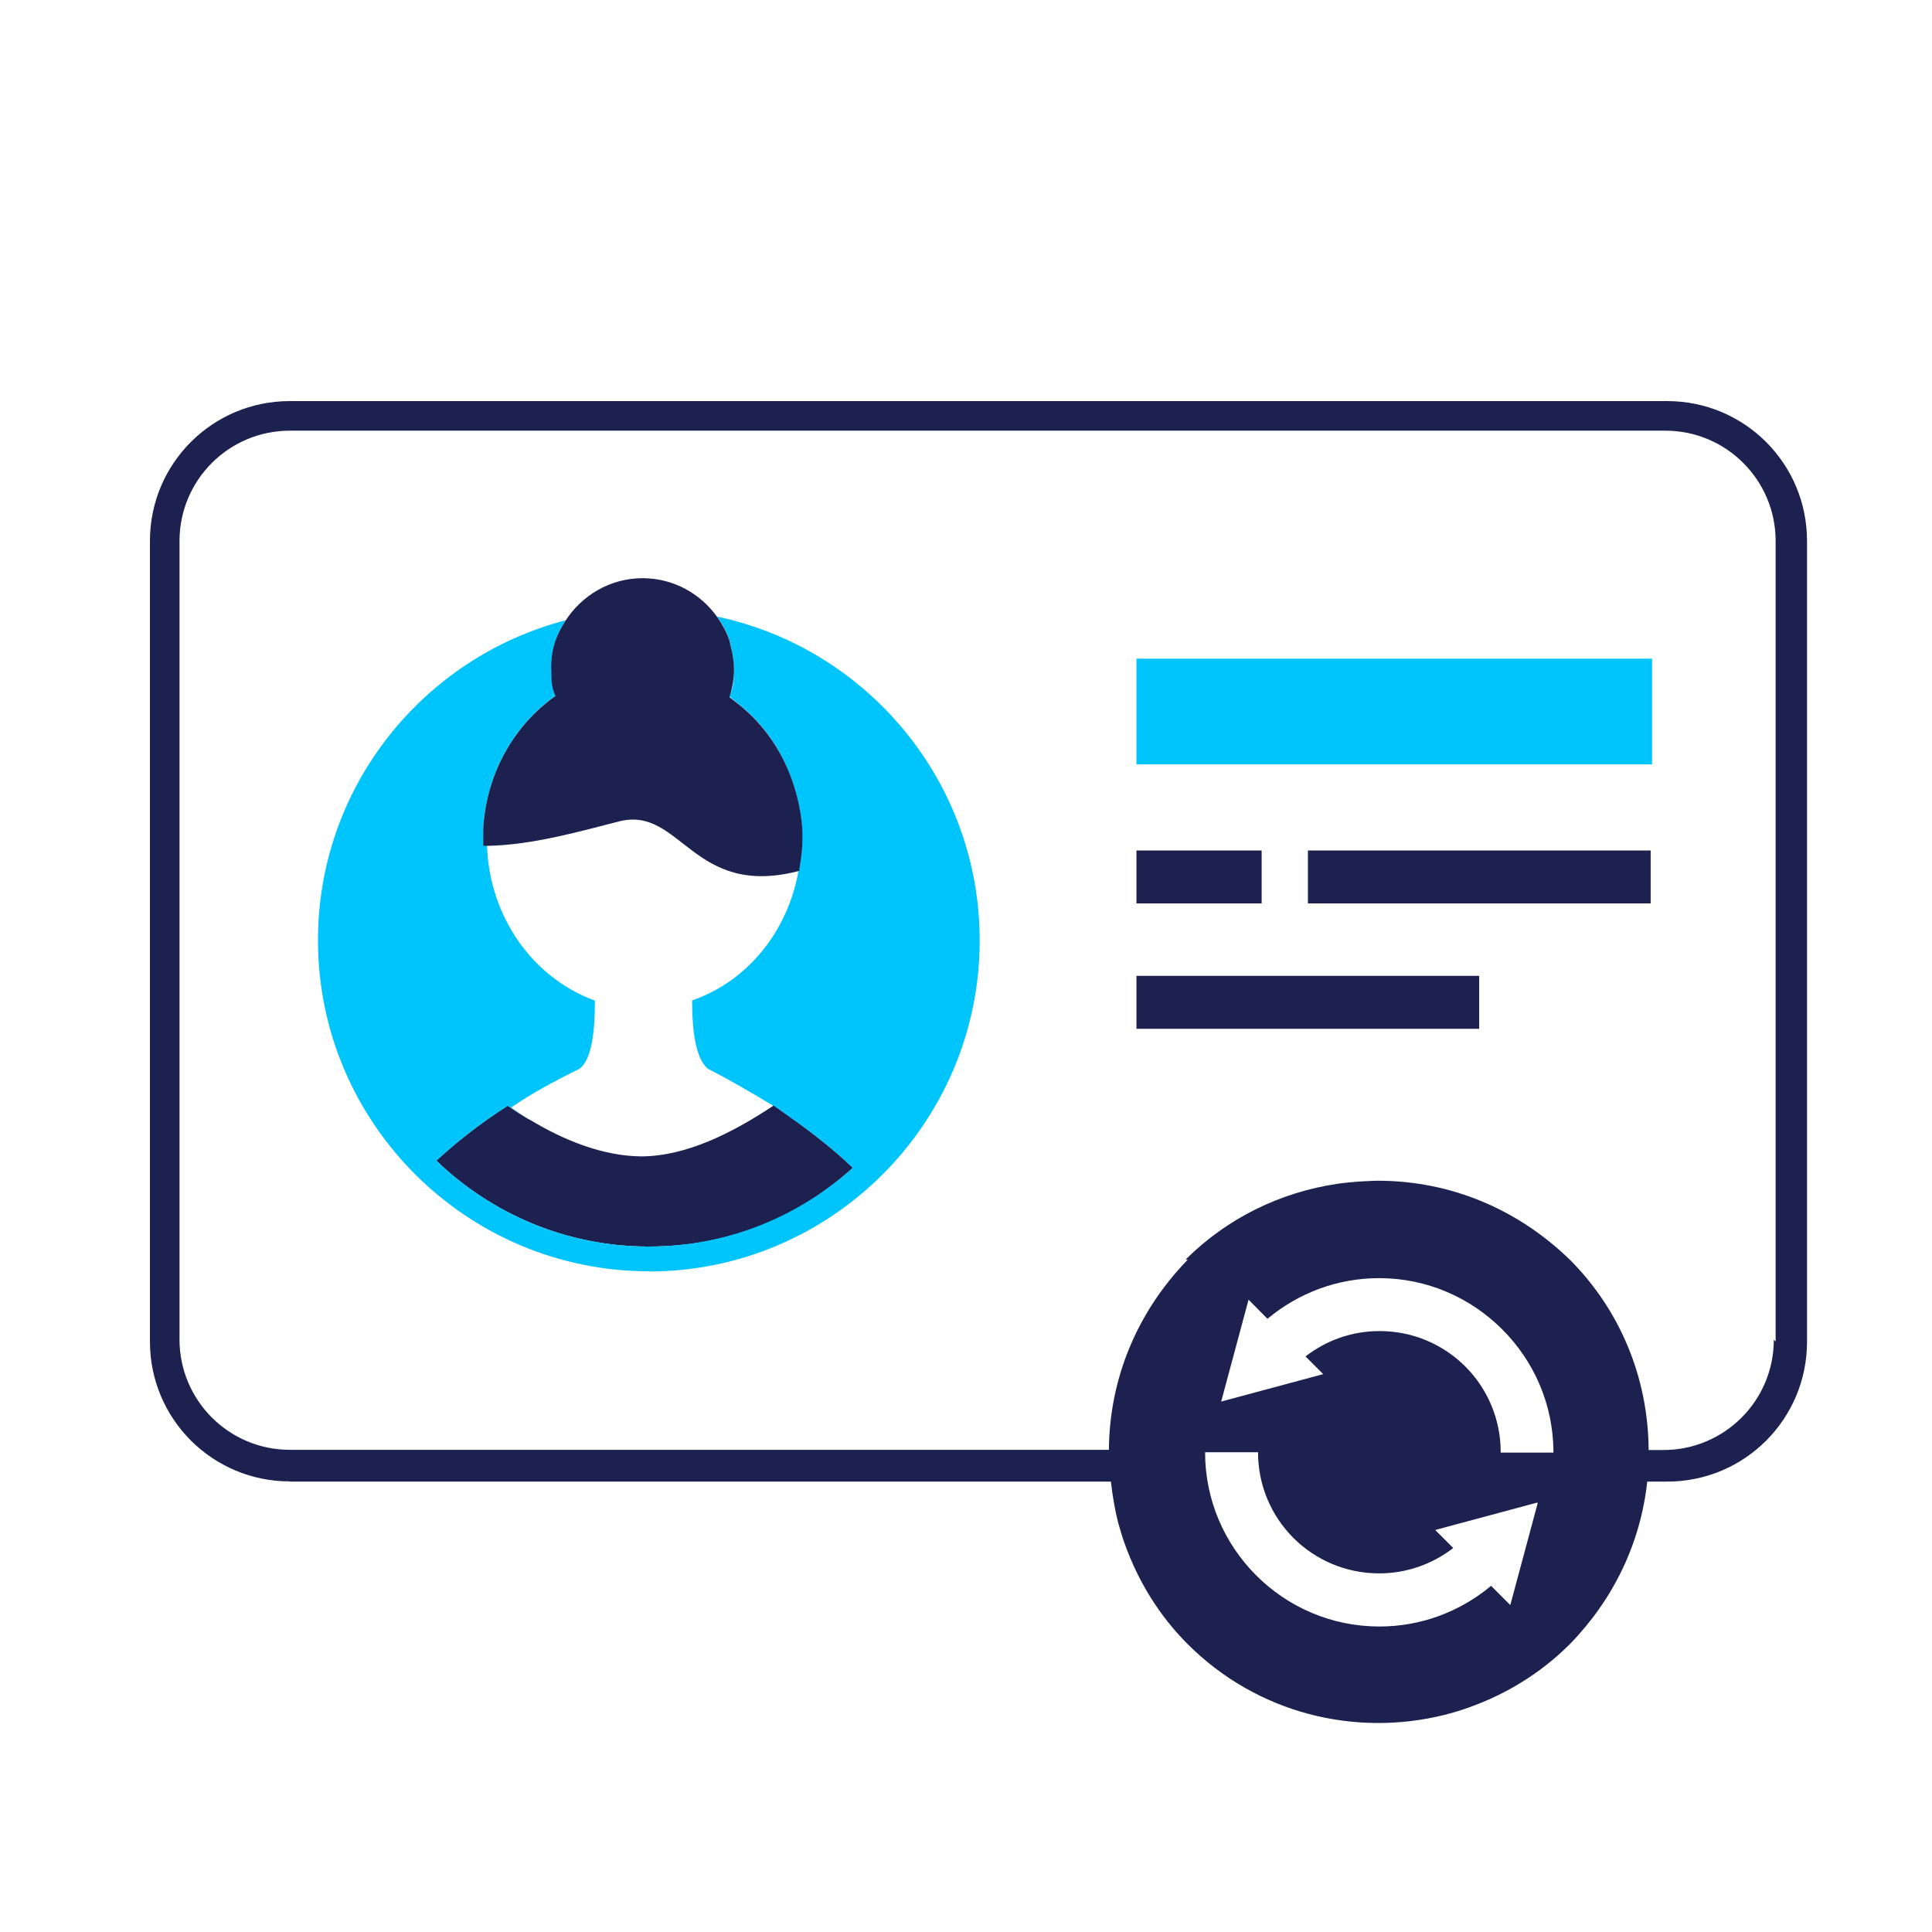
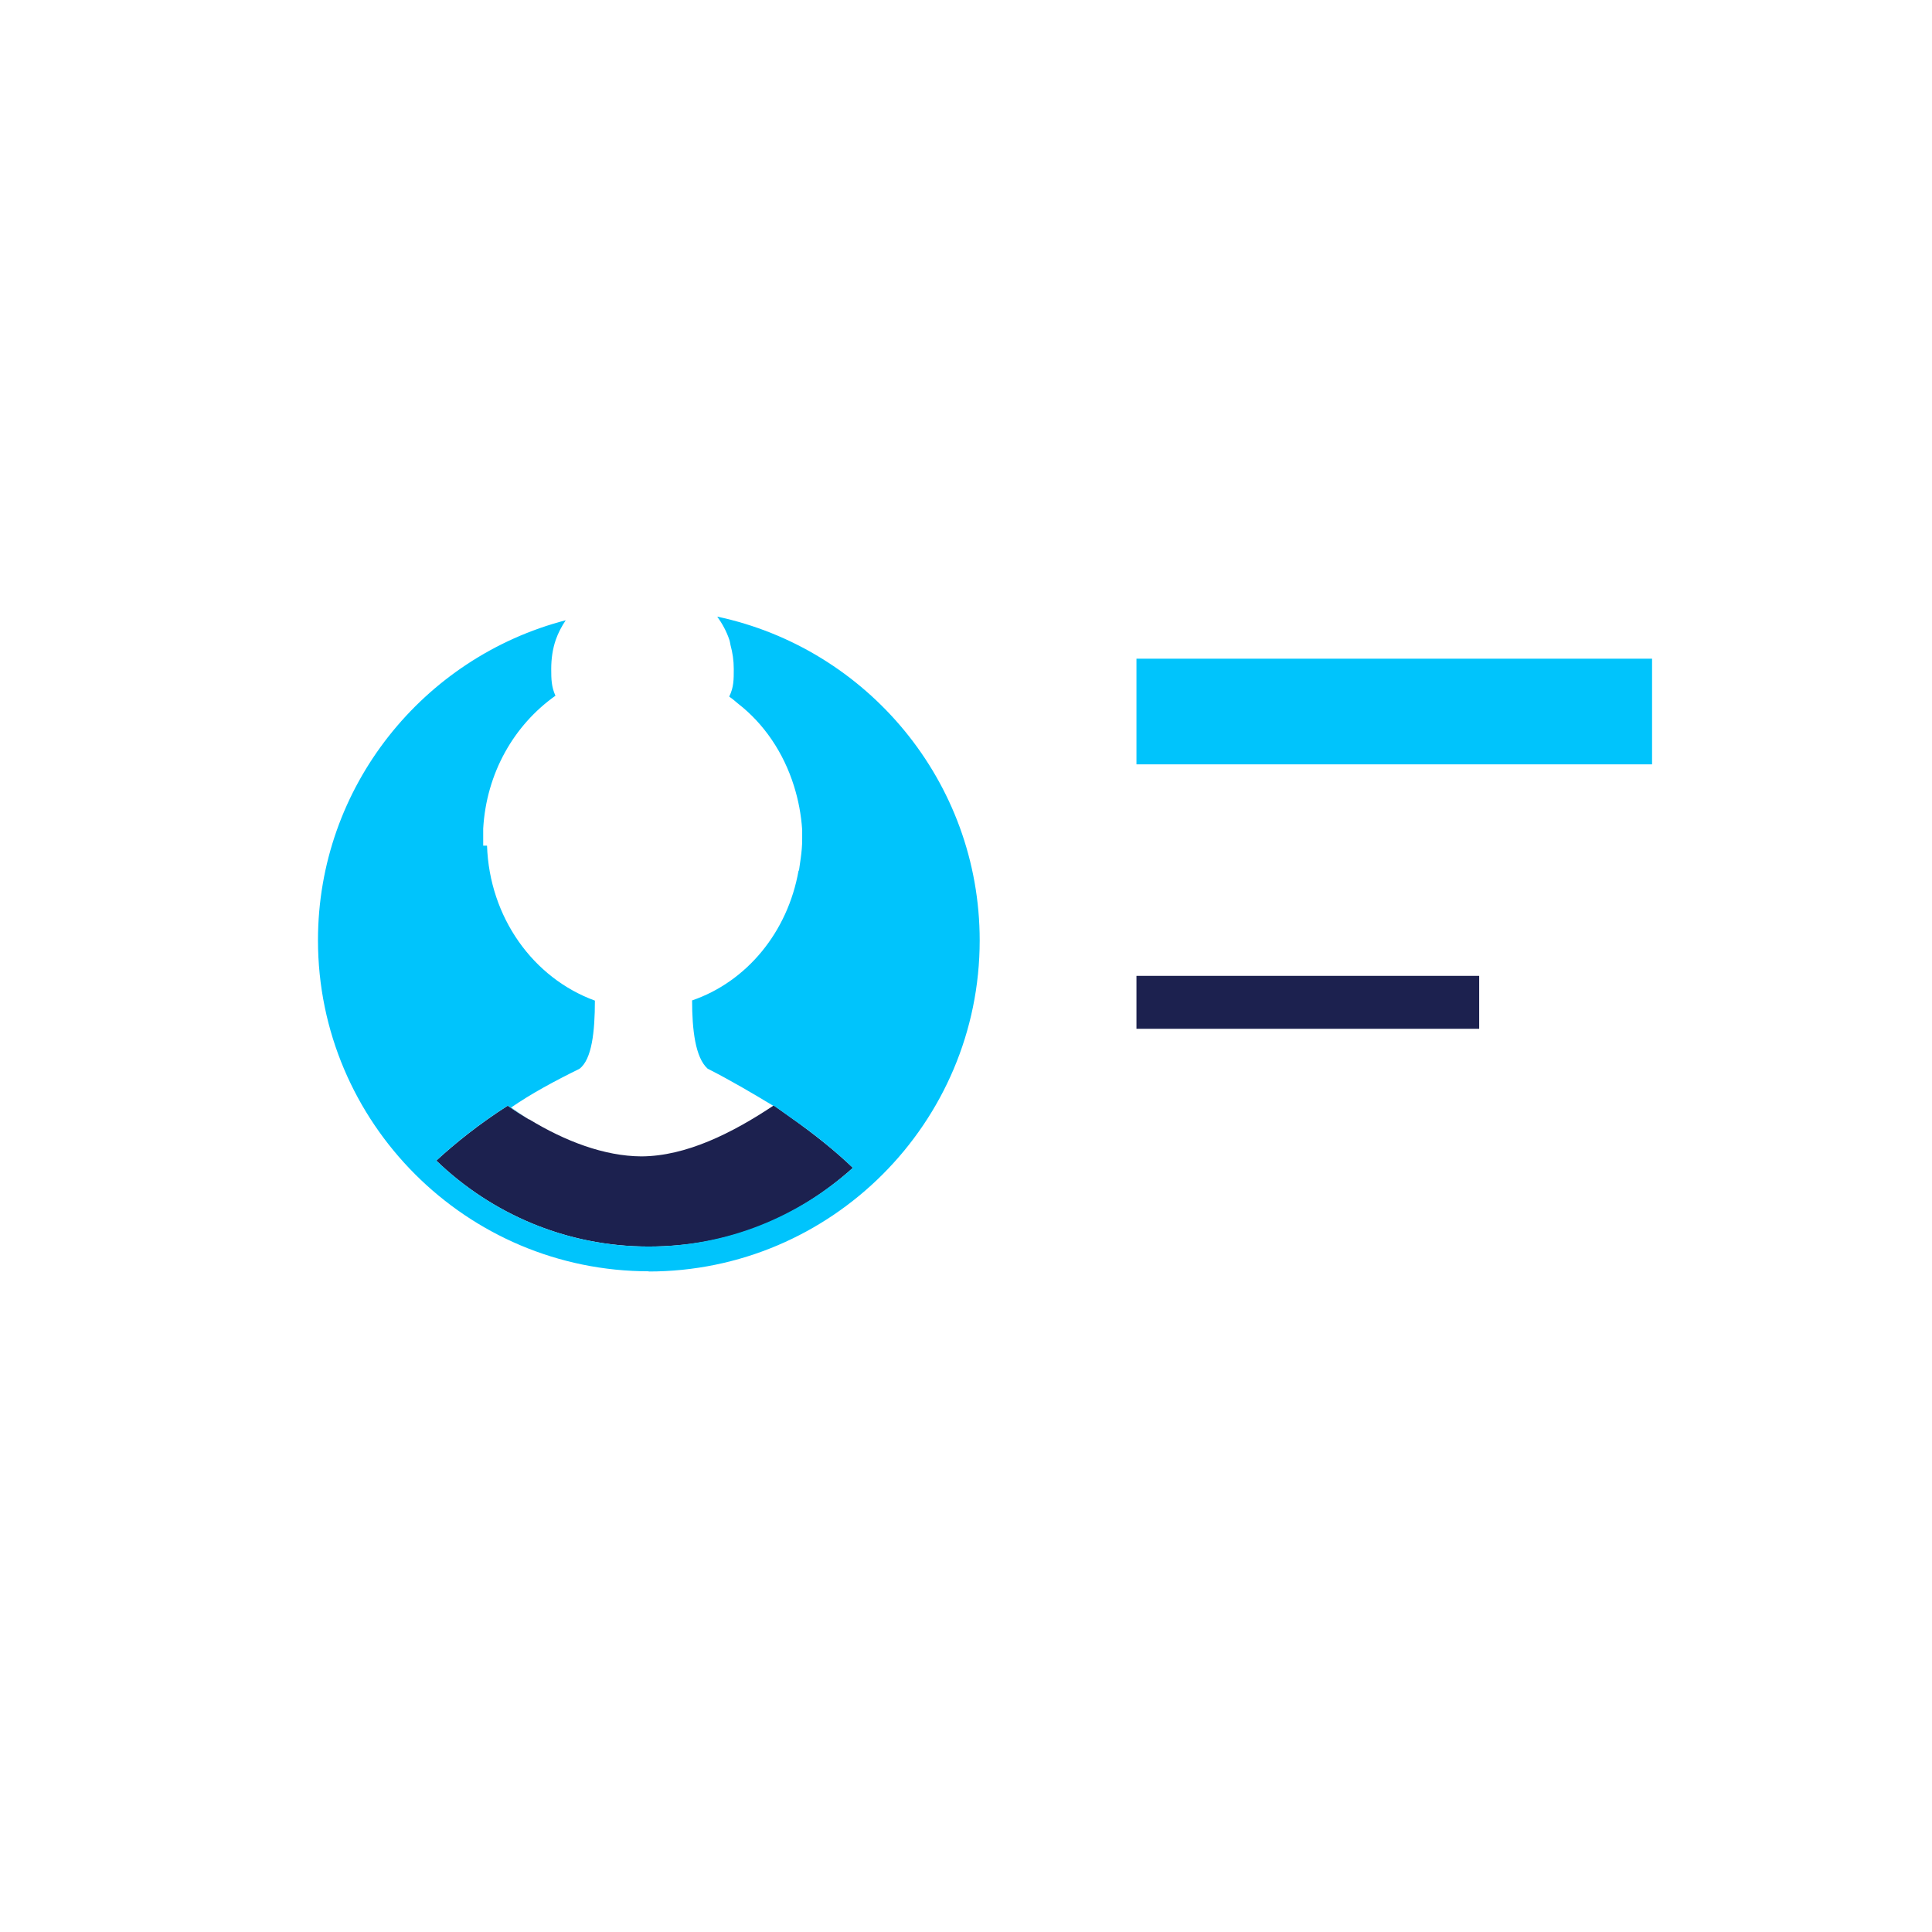
<svg xmlns="http://www.w3.org/2000/svg" id="Layer_1" viewBox="0 0 96 96">
  <defs>
    <style>
      .cls-1 {
        fill: #00c4fc;
      }

      .cls-2 {
        fill: #1c214f;
      }
    </style>
  </defs>
  <rect class="cls-1" x="56.47" y="32.73" width="25.62" height="5.25" />
-   <rect class="cls-2" x="56.47" y="42.26" width="6.22" height="2.63" />
-   <rect class="cls-2" x="64.99" y="42.26" width="17.03" height="2.63" />
  <rect class="cls-2" x="56.47" y="48.49" width="17.03" height="2.63" />
-   <path class="cls-2" d="M14.4,73.62h40.8c.08.69.19,1.37.36,2.04.11.39.22.76.36,1.14.67,1.83,1.7,3.5,3.09,4.89,3.46,3.46,8.31,4.62,12.73,3.53.4-.1.81-.22,1.2-.36,1.85-.65,3.59-1.69,5.07-3.17,2.17-2.23,3.51-5.02,3.84-8.07h.99c3.85,0,6.95-3.11,6.95-6.95V26.88c0-3.85-3.11-6.95-6.95-6.95H14.4c-3.85,0-6.95,3.11-6.95,6.95v39.78c0,3.85,3.11,6.95,6.95,6.95ZM75.04,79.75h0s-.95-.95-.95-.95c-1.56,1.3-3.5,2.02-5.55,2.02-2.39,0-4.55-.97-6.12-2.54-1.57-1.57-2.54-3.73-2.54-6.12h2.63s0,0,0,0h0c0,1.66.67,3.17,1.76,4.26,1.09,1.09,2.6,1.76,4.26,1.76,1.35,0,2.63-.45,3.68-1.26l-.88-.88h0s0-.02,0-.02l5.06-1.36v.02s.02,0,.02,0l-1.36,5.06ZM74.57,72.16s0,0,0,0h0c0-1.66-.67-3.17-1.76-4.26-1.09-1.09-2.6-1.76-4.26-1.76-1.36,0-2.63.45-3.68,1.26l.88.88-5.06,1.36h0s-.01,0-.01,0l1.36-5.06h0s.94.95.94.95c1.56-1.3,3.5-2.02,5.55-2.02h0c2.39,0,4.55.98,6.12,2.55,1.57,1.57,2.54,3.73,2.54,6.12h-2.63ZM8.92,26.88c0-3.03,2.46-5.48,5.48-5.48h68.35c3.03,0,5.48,2.46,5.48,5.48v39.78l-.09-.09c0,3.03-2.46,5.48-5.48,5.48h-.74c-.02-3.59-1.42-6.96-3.92-9.46-2.59-2.51-5.92-3.92-9.54-3.92-.32,0-.62.03-.93.04-.36.03-.71.06-1.06.11-2.86.42-5.5,1.72-7.54,3.75l.02.02h.07c-2.49,2.57-3.89,5.86-3.92,9.45H14.4c-3.03,0-5.48-2.46-5.48-5.48V26.88Z" />
  <path class="cls-2" d="M26.29,55.63c-.36-.22-.72-.44-1.06-.69-1.39.89-2.57,1.83-3.55,2.73,2.74,2.64,6.45,4.27,10.55,4.27s7.45-1.49,10.15-3.91c-.86-.83-1.91-1.67-3.14-2.54-.26-.18-.52-.37-.79-.56,0,0-.01,0-.02.01-2.06,1.37-4.34,2.51-6.56,2.52-1.85-.01-3.8-.76-5.59-1.85Z" />
  <path class="cls-1" d="M32.23,63.18c9.07,0,16.45-7.38,16.45-16.45,0-7.9-5.6-14.51-13.04-16.09.25.35.46.73.6,1.15.03.08.04.18.06.27,0,0,0,0,0,0,.1.37.16.75.16,1.18,0,0,0,0,0,.01,0,0,0,0,0,0,0,0,0,0,0,0,0,.52,0,.9-.22,1.35,0,0,0,.02,0,.02.15.1.29.22.43.34,1.29,1,2.26,2.43,2.78,4.09.22.7.36,1.43.41,2.19h0v.46h0c0,.33-.03.63-.07.93-.03.21-.06.41-.09.63,0,0-.01,0-.02,0-.54,3.06-2.58,5.52-5.29,6.45,0,1.46.16,2.84.77,3.39,1.18.6,2.29,1.26,3.27,1.85,0,0,.01,0,.02-.01.28.19.53.37.79.56,1.22.84,2.27,1.7,3.14,2.53,0,0,0,0,0,0-2.7,2.42-6.25,3.91-10.15,3.91-4.09,0-7.81-1.63-10.55-4.27.98-.9,2.15-1.84,3.55-2.73.35.24.7.47,1.06.69-.3-.19-.6-.39-.89-.6,1-.69,2.15-1.31,3.39-1.92.62-.46.77-1.85.77-3.39-3.07-1.12-5.24-4.14-5.36-7.7-.06,0-.13,0-.19,0v-.85c.16-2.76,1.53-5.14,3.59-6.6-.2-.44-.21-.82-.21-1.33s.07-1,.23-1.46c.12-.34.29-.66.49-.96-7.07,1.84-12.31,8.26-12.31,15.9,0,9.07,7.38,16.45,16.45,16.45Z" />
-   <path class="cls-2" d="M27.39,33.25c0,.51,0,.89.21,1.33-2.06,1.46-3.43,3.84-3.59,6.6v.85c.06,0,.13,0,.19,0,2.33-.04,4.78-.77,6.58-1.22,3.07-.76,3.62,3.84,8.91,2.47,0,0,.01,0,.02,0,.03-.22.06-.42.09-.63.04-.3.07-.59.07-.91h0v-.46c-.04-.77-.19-1.5-.41-2.21-.52-1.66-1.5-3.09-2.78-4.09-.14-.11-.28-.23-.43-.33,0,0,0,0,0-.01,0,0,0-.02,0-.02.15-.45.22-.9.22-1.35,0,0,0,0,0,0,0,0,0,0,0,0,0-.38-.06-.8-.17-1.19-.02-.09-.03-.18-.06-.27-.14-.41-.35-.8-.6-1.15-.83-1.16-2.17-1.93-3.71-1.93-1.62,0-3.02.86-3.83,2.11-.19.3-.37.62-.49.96-.16.46-.23.92-.23,1.46Z" />
</svg>